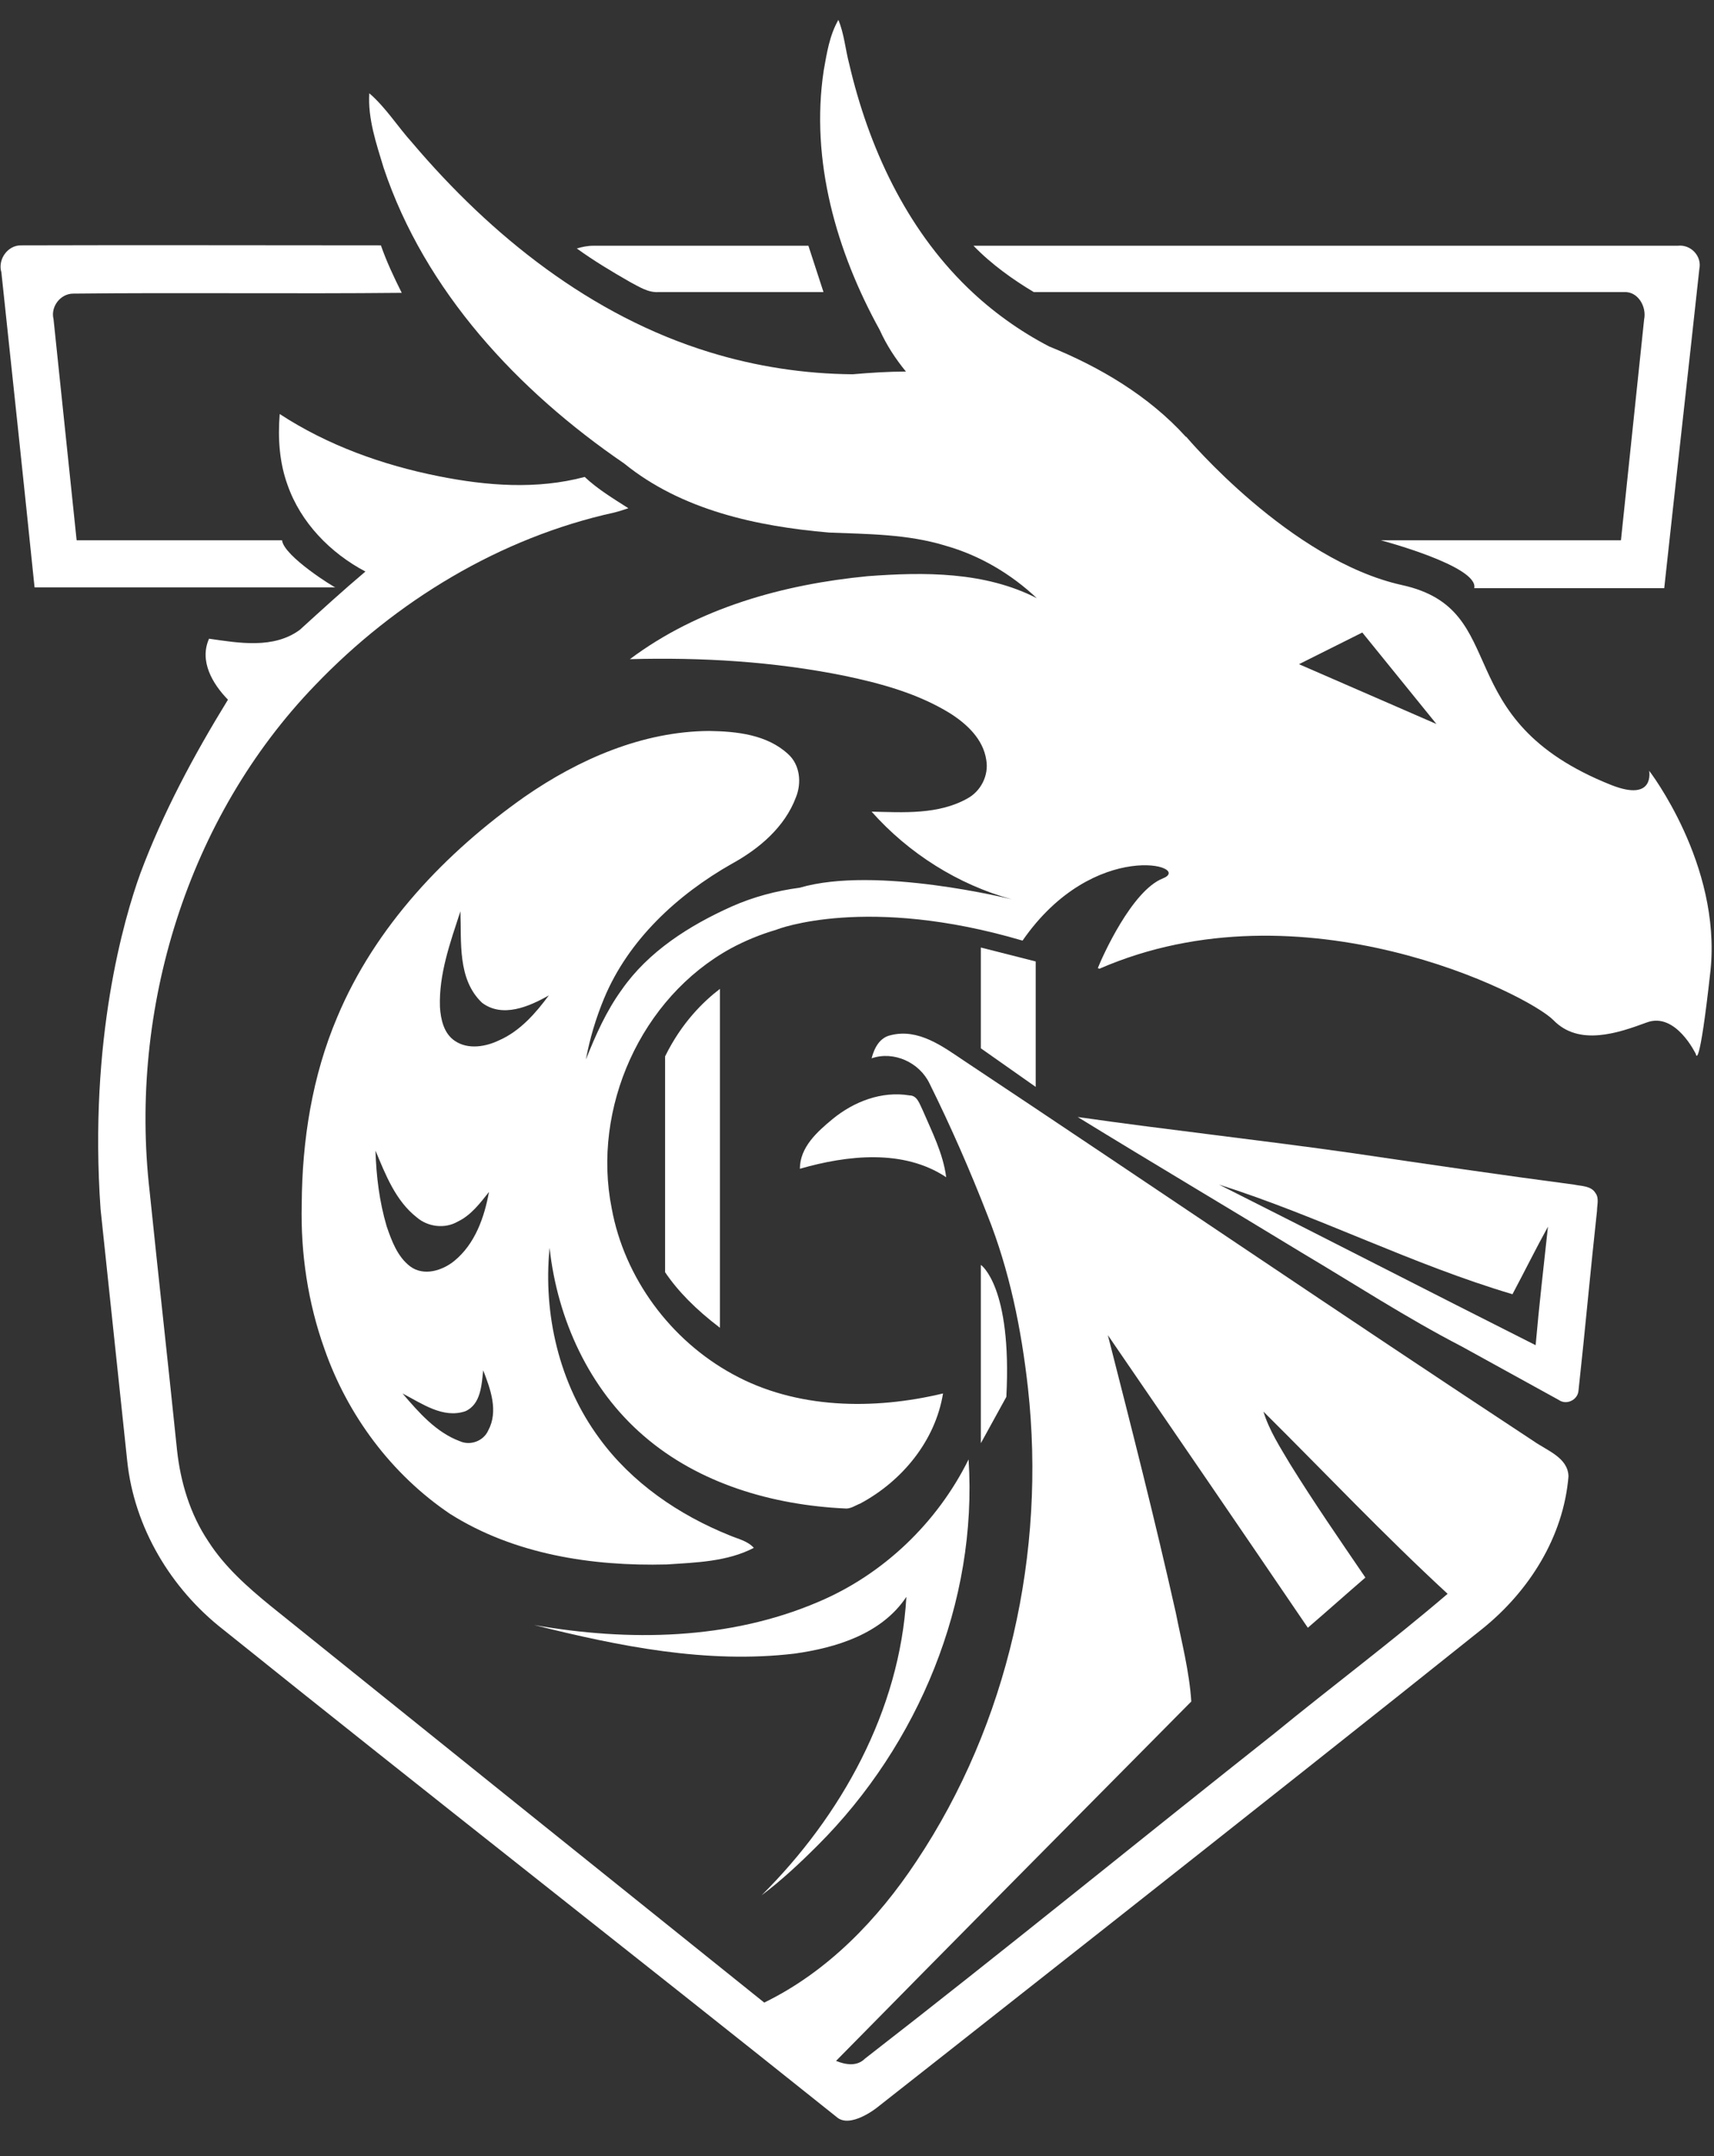
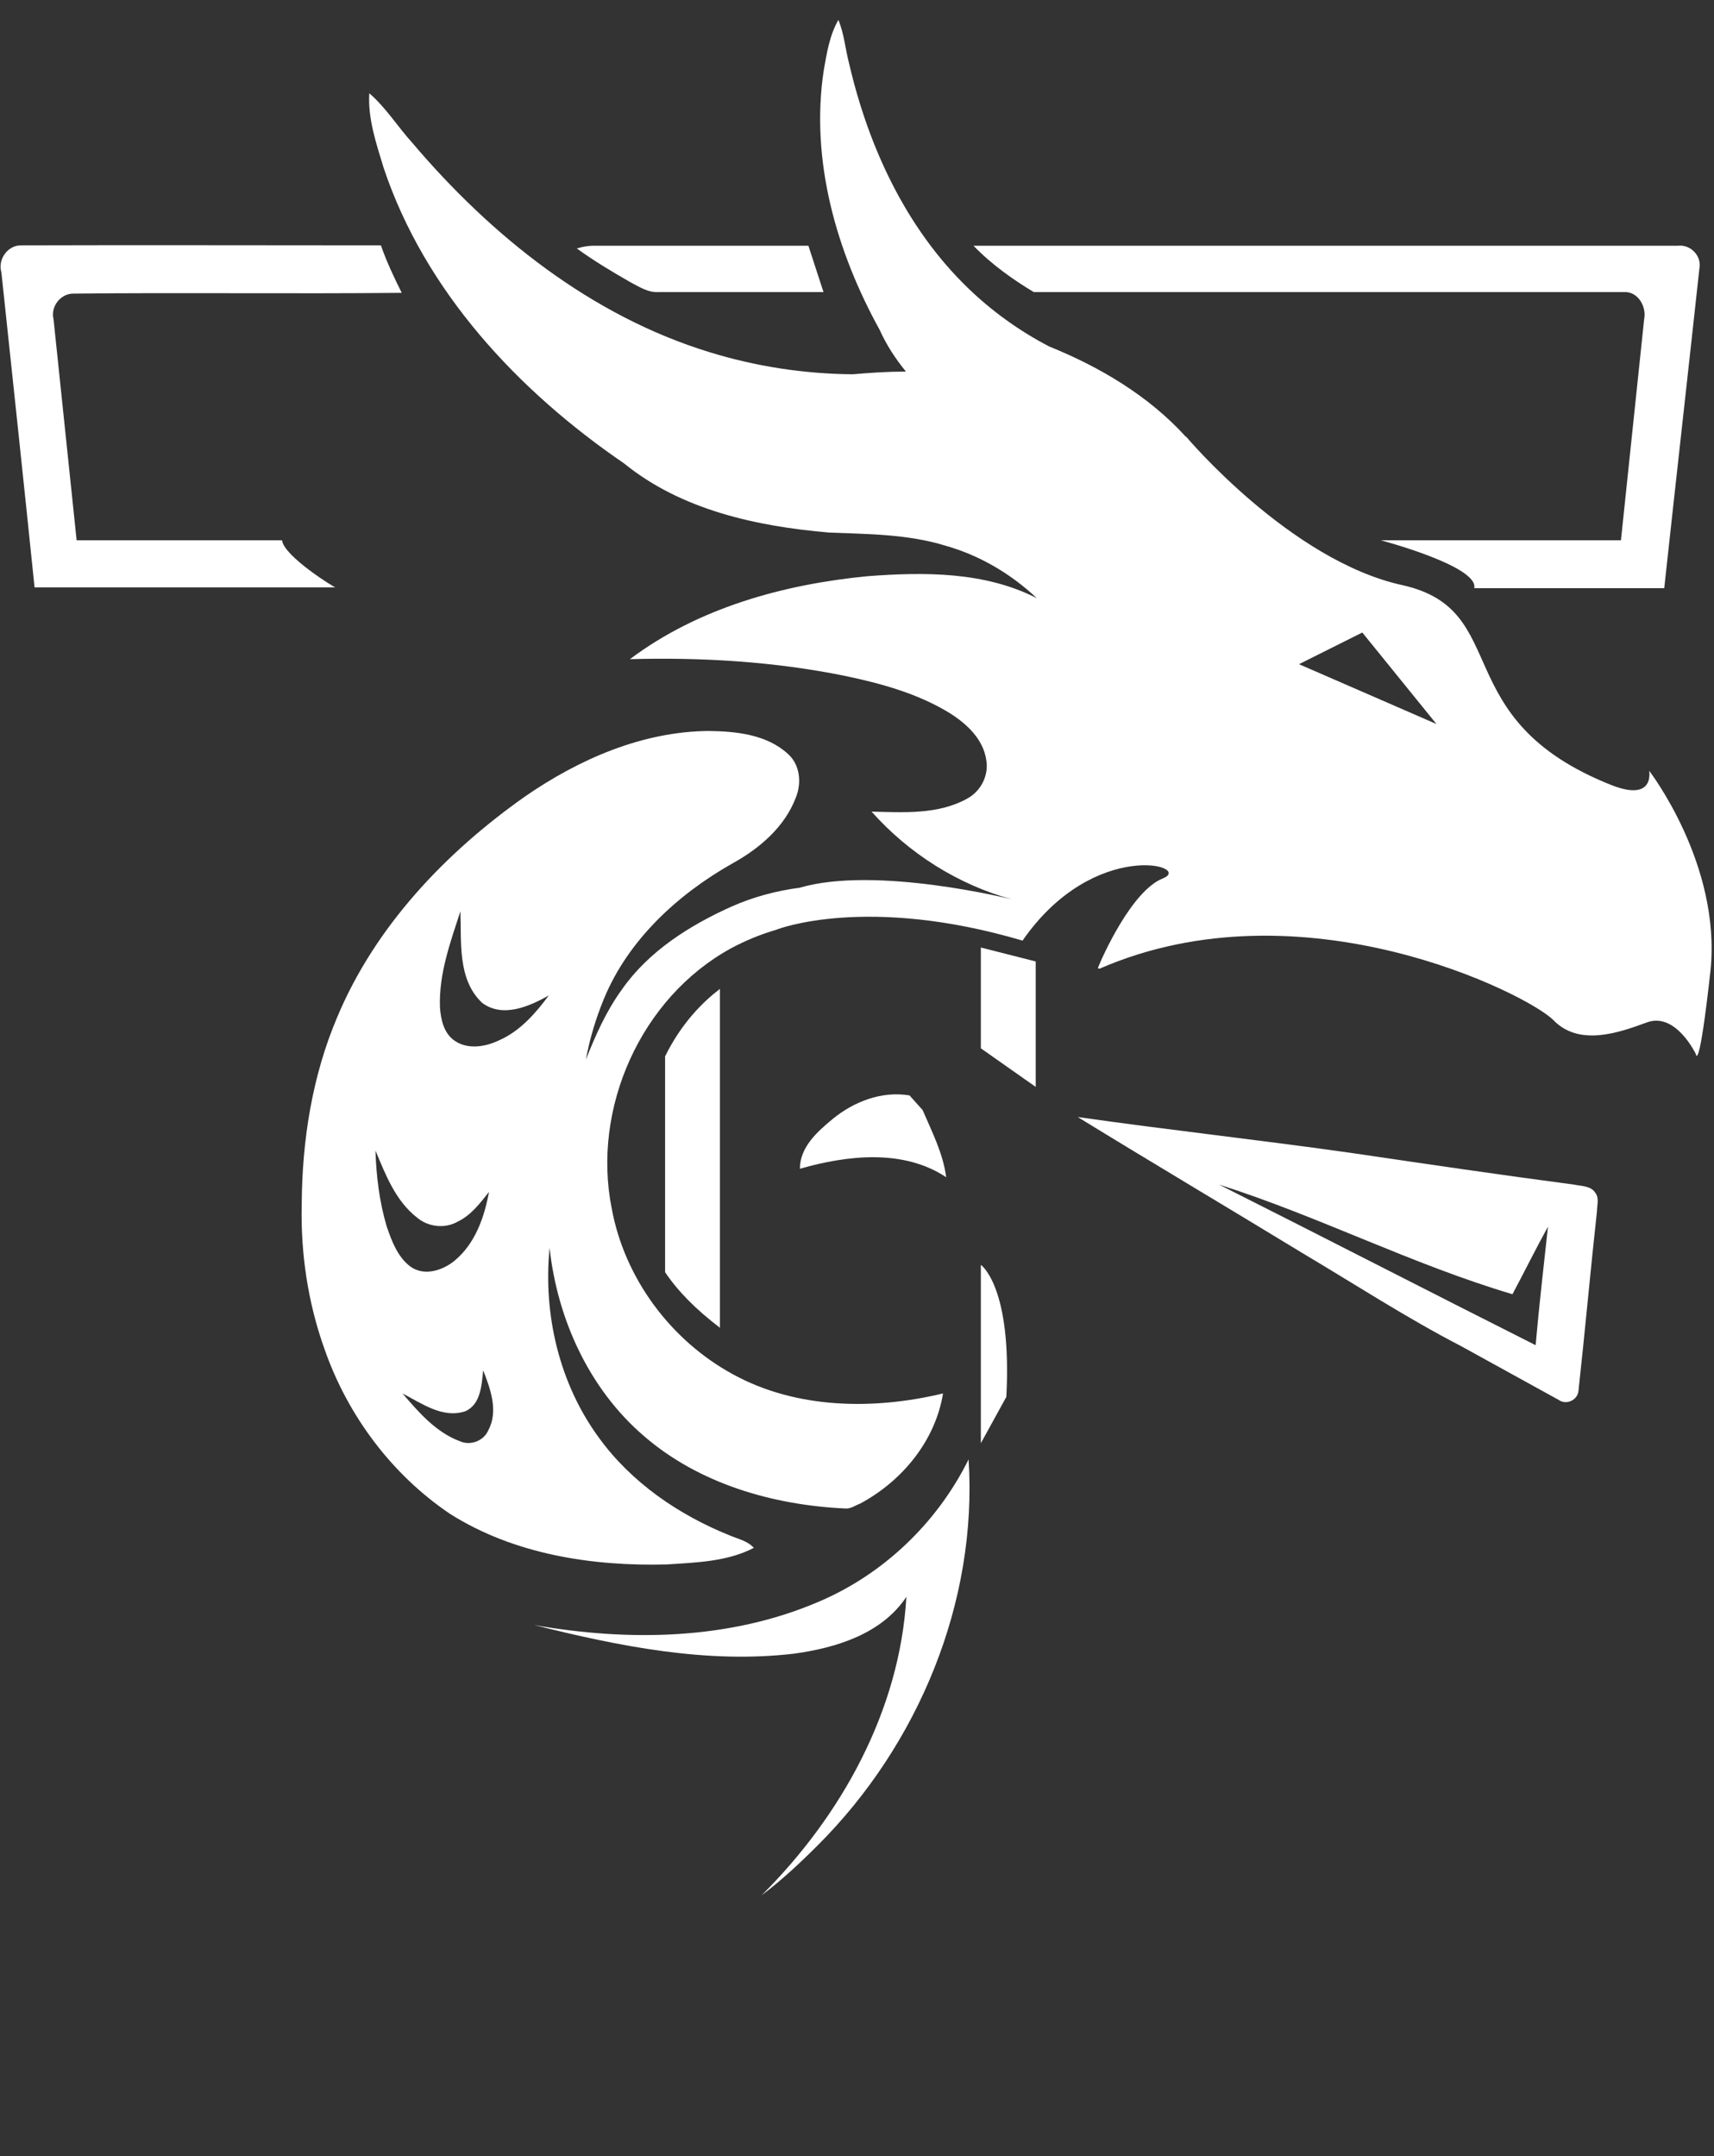
<svg xmlns="http://www.w3.org/2000/svg" width="31" height="39" viewBox="0 0 31 39" fill="none">
  <rect x="0" y="0" width="31" height="39" fill="#333333" stroke="none" />
-   <path d="M16.45 19.814C15.947 19.73 15.444 19.926 15.06 20.24C14.781 20.471 14.467 20.75 14.467 21.141C15.319 20.896 16.338 20.778 17.113 21.294C17.057 20.861 16.855 20.471 16.687 20.079C16.631 19.968 16.59 19.814 16.45 19.814Z" fill="white" />
+   <path d="M16.45 19.814C15.947 19.73 15.444 19.926 15.06 20.24C14.781 20.471 14.467 20.75 14.467 21.141C15.319 20.896 16.338 20.778 17.113 21.294C17.057 20.861 16.855 20.471 16.687 20.079Z" fill="white" />
  <path d="M28.465 21.427C27.138 21.252 25.812 21.057 24.485 20.861C22.823 20.624 21.154 20.442 19.492 20.205C20.833 21.029 22.188 21.832 23.528 22.649C24.492 23.221 25.434 23.836 26.433 24.353C27.02 24.674 27.606 25.002 28.193 25.323C28.332 25.421 28.535 25.323 28.549 25.156C28.668 24.073 28.765 22.984 28.884 21.902C28.884 21.797 28.926 21.671 28.856 21.58C28.779 21.448 28.598 21.455 28.465 21.427ZM27.774 24.332C25.86 23.368 23.961 22.39 22.048 21.427C23.849 21.999 25.539 22.872 27.355 23.41C27.571 23.005 27.774 22.593 27.997 22.188C27.92 22.9 27.837 23.612 27.774 24.332Z" fill="white" />
  <path d="M14.794 33.374C16.61 31.559 17.685 28.975 17.518 26.398C16.952 27.544 15.975 28.479 14.801 28.975C13.188 29.666 11.373 29.694 9.662 29.394C11.198 29.778 12.783 30.099 14.368 29.911C15.123 29.806 15.947 29.555 16.393 28.884C16.275 30.944 15.213 32.85 13.775 34.282C14.138 34.01 14.473 33.695 14.794 33.374Z" fill="white" />
-   <path d="M27.732 26.064C24.283 23.794 20.868 21.469 17.433 19.185C17.049 18.927 16.609 18.599 16.113 18.724C15.91 18.766 15.813 18.955 15.764 19.143C16.169 19.004 16.63 19.22 16.811 19.597C17.195 20.372 17.544 21.169 17.859 21.979C18.257 22.977 18.473 24.038 18.592 25.107C18.92 28.081 18.236 31.175 16.574 33.668C15.876 34.722 14.968 35.665 13.822 36.223C10.848 33.835 7.873 31.447 4.899 29.052C4.48 28.71 4.061 28.34 3.767 27.879C3.439 27.39 3.265 26.811 3.202 26.231C3.041 24.667 2.867 23.11 2.706 21.546C2.329 18.257 3.39 14.786 5.702 12.391C7.161 10.869 9.046 9.724 11.113 9.27C11.197 9.249 11.281 9.221 11.365 9.193C11.092 9.018 10.813 8.851 10.575 8.627C9.71 8.858 8.802 8.788 7.929 8.613C6.917 8.411 5.925 8.055 5.059 7.489C5.024 7.922 5.052 8.362 5.199 8.767C5.436 9.451 5.974 10.003 6.609 10.338C6.204 10.68 5.813 11.037 5.422 11.393C4.947 11.742 4.319 11.63 3.781 11.553C3.6 11.958 3.844 12.37 4.123 12.656C3.509 13.655 2.95 14.695 2.538 15.799C2.245 16.609 1.603 18.801 1.819 21.874C1.98 23.389 2.14 24.911 2.301 26.427C2.427 27.628 3.09 28.738 4.04 29.478C7.734 32.446 11.427 35.33 15.128 38.29C15.373 38.514 15.861 38.123 15.861 38.123C15.861 38.123 23.172 32.376 26.817 29.457C27.655 28.78 28.277 27.802 28.368 26.706C28.361 26.364 27.977 26.238 27.732 26.064ZM23.047 31.356C20.575 33.312 18.138 35.302 15.645 37.236C15.498 37.383 15.296 37.348 15.121 37.278C17.258 35.106 19.402 32.941 21.546 30.777C21.511 30.232 21.371 29.701 21.266 29.171C20.889 27.488 20.463 25.819 20.037 24.15C21.245 25.91 22.453 27.677 23.654 29.443C24.003 29.143 24.346 28.836 24.695 28.535C24.234 27.858 23.766 27.181 23.333 26.482C23.151 26.175 22.956 25.875 22.851 25.533C23.962 26.636 25.03 27.767 26.182 28.829C25.163 29.701 24.087 30.505 23.047 31.356Z" fill="white" />
  <path d="M5.101 9.773H1.386C1.247 8.439 1.107 7.105 0.968 5.771C0.912 5.548 1.093 5.311 1.324 5.311C3.307 5.29 5.29 5.317 7.266 5.297C7.126 5.017 6.994 4.738 6.889 4.438C4.724 4.438 2.56 4.431 0.388 4.438C0.137 4.431 -0.045 4.696 0.025 4.926C0.227 6.826 0.43 8.725 0.625 10.624H1.303H1.477H6.065C6.065 10.638 5.136 10.066 5.101 9.773Z" fill="white" />
  <path d="M11.912 5.283C12.903 5.283 13.902 5.283 14.894 5.283L14.621 4.445C13.322 4.445 12.024 4.445 10.732 4.445C10.627 4.445 10.529 4.466 10.432 4.494C10.739 4.717 11.067 4.913 11.395 5.101C11.556 5.185 11.723 5.297 11.912 5.283Z" fill="white" />
  <path d="M29.373 5.283C29.625 5.269 29.785 5.548 29.736 5.779C29.597 7.112 29.457 8.446 29.317 9.773H24.974C24.974 9.773 26.748 10.241 26.664 10.639H29.227H29.527H30.1C30.309 8.712 30.526 6.791 30.735 4.864C30.784 4.634 30.581 4.417 30.344 4.445C26.099 4.445 21.853 4.445 17.607 4.445C17.929 4.78 18.334 5.067 18.697 5.283C22.258 5.283 25.819 5.283 29.373 5.283Z" fill="white" />
  <path d="M29.827 13.941C29.827 13.941 29.939 14.514 29.143 14.2C26.14 13.006 27.383 11.03 25.358 10.583C23.333 10.136 21.455 7.901 21.455 7.901H21.448C20.777 7.161 19.891 6.637 18.976 6.267C18.438 5.988 17.935 5.625 17.503 5.206C16.385 4.124 15.708 2.657 15.359 1.156C15.289 0.891 15.268 0.611 15.163 0.36C15.003 0.639 14.954 0.96 14.898 1.275C14.653 2.902 15.128 4.55 15.91 5.967C16.036 6.246 16.197 6.491 16.385 6.721C16.064 6.721 15.743 6.742 15.422 6.77C14.549 6.763 13.676 6.63 12.838 6.372C10.694 5.716 8.886 4.27 7.454 2.58C7.189 2.287 6.979 1.945 6.679 1.687C6.651 2.147 6.805 2.594 6.938 3.034C7.685 5.269 9.368 7.07 11.288 8.383C12.328 9.228 13.69 9.521 14.996 9.633C15.701 9.661 16.42 9.661 17.098 9.87C17.719 10.045 18.285 10.38 18.752 10.82C17.81 10.338 16.72 10.345 15.694 10.422C14.172 10.569 12.629 10.995 11.393 11.923C12.691 11.888 13.997 11.965 15.275 12.224C15.938 12.363 16.602 12.545 17.181 12.901C17.488 13.096 17.782 13.369 17.838 13.746C17.887 14.025 17.74 14.312 17.495 14.444C16.972 14.737 16.343 14.695 15.764 14.681C16.434 15.436 17.328 16.001 18.299 16.267C18.299 16.267 15.841 15.652 14.465 16.057C14.039 16.113 13.62 16.225 13.229 16.399C12.468 16.741 11.728 17.209 11.246 17.901C10.967 18.285 10.771 18.725 10.597 19.165C10.666 18.787 10.778 18.417 10.925 18.061C11.365 17 12.252 16.183 13.236 15.624C13.732 15.352 14.193 14.961 14.395 14.423C14.5 14.165 14.472 13.837 14.255 13.641C13.871 13.285 13.32 13.229 12.824 13.222C11.623 13.229 10.471 13.732 9.493 14.409C8.055 15.422 6.784 16.762 6.1 18.396C5.646 19.465 5.464 20.624 5.457 21.783C5.436 22.67 5.569 23.564 5.869 24.402C6.288 25.603 7.084 26.671 8.139 27.383C9.298 28.116 10.708 28.333 12.056 28.298C12.587 28.263 13.152 28.249 13.634 27.998C13.522 27.872 13.348 27.837 13.201 27.774C12.279 27.404 11.421 26.818 10.834 26.008C10.115 25.03 9.821 23.773 9.94 22.572C10.08 23.857 10.652 25.121 11.644 25.973C12.643 26.839 13.976 27.223 15.275 27.285C15.38 27.299 15.47 27.23 15.561 27.195C16.315 26.79 16.916 26.064 17.056 25.205C15.806 25.505 14.402 25.491 13.25 24.855C12.126 24.241 11.295 23.117 11.064 21.86C10.701 20.051 11.588 18.047 13.222 17.153C13.48 17.014 13.753 16.902 14.039 16.818C14.067 16.804 15.68 16.183 18.494 17.014C19.786 15.149 21.601 15.666 21.029 15.89C20.47 16.113 19.939 17.3 19.856 17.51C19.863 17.517 19.877 17.517 19.884 17.523C23.55 15.925 27.634 17.984 28.095 18.452C28.556 18.927 29.255 18.69 29.785 18.494C30.309 18.299 30.672 19.067 30.672 19.067C30.672 19.067 30.728 19.444 30.937 17.552C31.133 15.631 29.827 13.941 29.827 13.941ZM6.993 22.181C6.861 21.734 6.805 21.273 6.791 20.812C6.972 21.245 7.154 21.72 7.538 22.02C7.741 22.195 8.048 22.23 8.278 22.097C8.523 21.979 8.683 21.762 8.844 21.56C8.76 22.02 8.592 22.502 8.215 22.809C7.999 22.984 7.664 23.089 7.419 22.907C7.189 22.733 7.084 22.446 6.993 22.181ZM8.83 25.875C8.746 26.064 8.509 26.154 8.32 26.07C7.887 25.91 7.573 25.547 7.28 25.205C7.629 25.386 8.013 25.665 8.418 25.526C8.697 25.4 8.711 25.051 8.739 24.786C8.872 25.128 9.018 25.526 8.83 25.875ZM9.032 18.815C8.788 18.934 8.467 18.99 8.229 18.829C8.027 18.697 7.971 18.438 7.957 18.215C7.936 17.614 8.146 17.042 8.327 16.483C8.348 17.042 8.271 17.712 8.718 18.138C9.088 18.417 9.57 18.208 9.926 18.005C9.689 18.326 9.409 18.648 9.032 18.815ZM23.494 12.014L24.639 11.441L25.98 13.096L23.494 12.014Z" fill="white" />
  <path d="M12.029 23.012C12.26 23.354 12.581 23.682 13.021 24.017V17.887C12.728 18.11 12.33 18.494 12.029 19.108V23.012Z" fill="white" />
  <path d="M17.74 17.139V18.962L18.732 19.66V17.391L17.74 17.139Z" fill="white" />
  <path d="M17.74 22.879V26.105L18.201 25.267C18.306 23.263 17.74 22.879 17.74 22.879Z" fill="white" />
</svg>